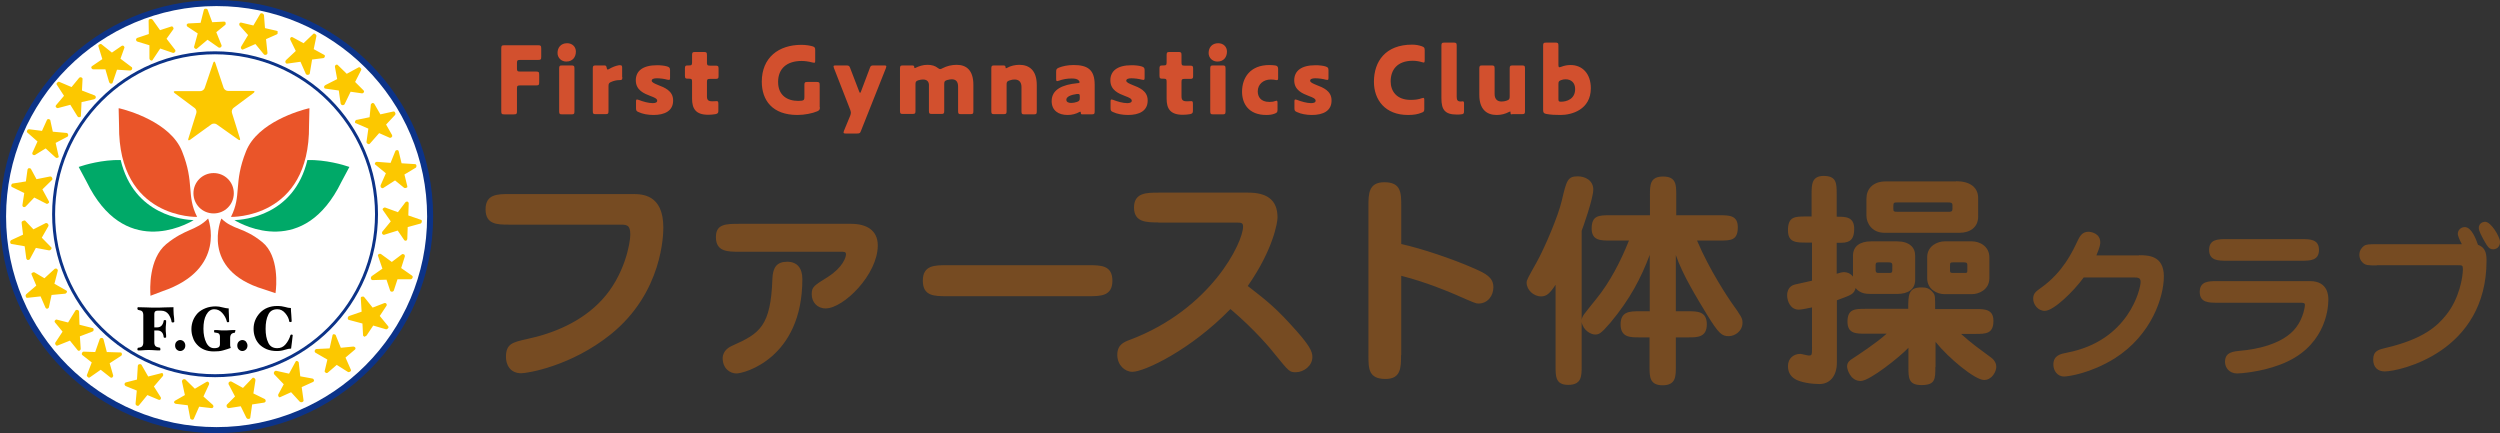
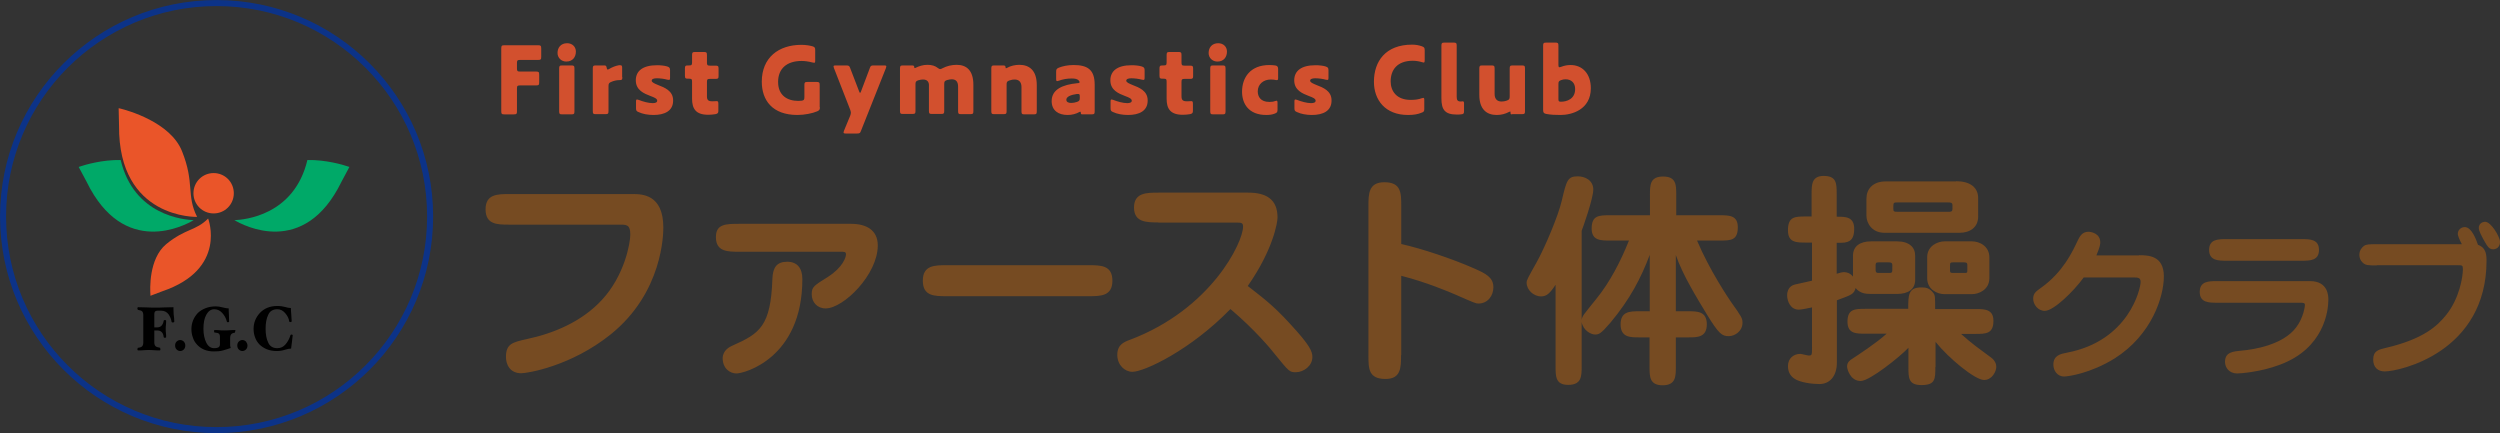
<svg xmlns="http://www.w3.org/2000/svg" id="レイヤー_1" viewBox="0 0 1226.4 212.5">
  <rect x="0" y="0" width="1226.4" height="212.5" fill="#333333" stroke="none" />
  <style>.st0{fill:#fff}.st1{fill:#fcc800}.st2{fill:#ea5529}.st3{fill:#00a968}.st4,.st5{fill:none;stroke:#0c3388;stroke-width:2.955}.st5{stroke-width:1.462}.st6{fill:#d2502e}.st7{fill:#764b22}</style>
-   <ellipse transform="rotate(-45.001 105.832 105.933)" class="st0" cx="105.8" cy="105.9" rx="104.8" ry="104.8" />
-   <path class="st1" d="M27.1 157.1c.2-.3.5-.4.8-.3l5.5 1.4 3.5-5.7c.1-.1.1-.2.2-.3.2-.2.5-.2.8-.2.3 0 .5.2.7.4.1.1.2.3.2.5l.2 6.4 6.3 1.6c.1 0 .2 0 .3.1.1 0 .2.1.2.2.2.2.2.4.1.7 0 .3-.1.5-.3.6-.1.1-.2.1-.4.2l-6 2.3.4 6.1c0 .3-.1.5-.3.7-.2.2-.4.3-.6.3-.3 0-.5-.1-.6-.3l-3.8-4.7-6 2.4c-.5.2-.8 0-1.1-.5-.2-.4-.2-.7 0-1l3.5-5.3-3.7-4.5c-.2-.2-.2-.4-.2-.7 0-.1.1-.2.3-.4zM16 133.7c.3-.2.6-.2.9-.1l4.9 2.9 4.9-4.5c.1-.1.2-.2.3-.2.3-.1.5-.1.8 0 .2.1.4.3.5.6.1.2.1.4 0 .6l-1.6 6.2 5.6 3.2c.1 0 .2.1.3.2.1 0 .1.1.2.2.1.2.1.5-.1.7-.1.2-.3.4-.5.5-.1 0-.3.1-.5.1l-6.4.6-1.3 6c-.1.3-.2.5-.5.6-.2.2-.4.2-.7.1-.2-.1-.4-.3-.5-.5l-2.4-5.5-6.4.7c-.5.1-.8-.2-.9-.8-.1-.4 0-.7.3-1l4.9-4.2-2.3-5.4c-.1-.2-.1-.5 0-.7.1 0 .3-.1.5-.3zm-4.3-25.5c.4-.1.6-.1.8.2l3.9 4.1 5.9-3c.1-.1.2-.1.3-.1.3 0 .6.1.8.3.2.2.3.4.4.7 0 .2 0 .4-.1.6l-3.2 5.6 4.5 4.6.2.2c.1.1.1.1.1.3 0 .2-.1.5-.3.7-.2.2-.4.3-.6.4h-.5l-6.3-1.2-2.9 5.4c-.1.3-.4.4-.7.5-.2.1-.5.1-.7-.1-.2-.2-.3-.4-.4-.6l-.8-6-6.4-1.1c-.5-.1-.7-.4-.7-1 0-.4.2-.7.5-.9l5.8-2.7-.7-5.8c0-.2 0-.5.2-.7.5-.2.6-.3.9-.4zm2.7-25.7c.4 0 .6.1.8.4l2.7 5 6.5-1.3c.1 0 .3-.1.4 0 .3 0 .5.2.7.5.2.2.2.5.2.8 0 .2-.1.4-.3.5l-4.6 4.5 3.1 5.7c.1.1.1.2.1.3.1.1.1.2.1.3 0 .2-.2.4-.5.6-.2.2-.4.2-.7.2-.1 0-.3-.1-.4-.2l-5.7-2.9-4.2 4.4c-.2.2-.5.3-.8.3-.2 0-.5-.1-.6-.3-.2-.2-.2-.4-.2-.7l.9-5.9L6 91.8c-.5-.2-.6-.6-.4-1.2.1-.3.4-.6.8-.6l6.3-1 .8-5.8c0-.2.2-.4.4-.6.1-.1.3-.1.5-.1zm9.7-24c.4.1.6.3.6.6l1.2 5.5 6.6.6c.1 0 .3 0 .4.1.3.1.4.3.5.6.1.2.1.5 0 .8-.1.2-.2.3-.4.4l-5.7 3 1.4 6.3c0 .1 0 .2.1.3v.3c-.1.2-.3.4-.6.4-.2.1-.5.1-.7 0-.1-.1-.2-.1-.4-.3l-4.7-4.3-5.2 3.2c-.3.1-.5.2-.8 0-.2 0-.4-.2-.5-.4-.1-.2-.1-.5 0-.7l2.5-5.5-4.9-4.3c-.4-.3-.4-.7-.1-1.2.2-.4.5-.5.9-.5l6.3.8 2.4-5.3c.1-.2.3-.4.5-.5.2 0 .4 0 .6.1zM40 38c.3.2.5.4.5.7l-.3 5.7 6.2 2.4c.1 0 .2.1.3.2.2.2.3.4.3.7 0 .3-.1.5-.3.7-.1.1-.3.2-.5.3L40 50.1l-.3 6.5v.3c0 .1 0 .2-.1.3-.2.2-.4.3-.7.3-.3 0-.5 0-.7-.2-.1-.1-.2-.2-.3-.4l-3.4-5.5-6 1.6c-.3.1-.6 0-.8-.2-.2-.1-.3-.3-.4-.5 0-.3 0-.5.2-.7l3.9-4.6-3.5-5.4c-.3-.4-.2-.8.3-1.2.3-.3.7-.4 1-.2l5.9 2.5 3.7-4.5c.2-.2.4-.3.6-.3.2 0 .4 0 .6.1zm20.8-15.3c.3.3.3.5.2.8l-1.9 5.3 5.3 4c.1.1.2.1.3.2.2.3.2.5.1.8 0 .3-.2.5-.4.6-.2.1-.3.2-.6.2l-6.4-.4-2.1 6.2c0 .1-.1.2-.1.3 0 .1-.1.2-.2.2-.2.1-.4.2-.7.1-.3 0-.4-.2-.6-.4-.1-.1-.1-.2-.2-.4L51.7 34h-6c-.3 0-.5-.1-.7-.4-.2-.2-.3-.4-.2-.6 0-.3.2-.4.4-.6l5-3.4-1.9-6.2c-.2-.5 0-.8.6-1.1.4-.2.7-.2 1 .1l5 4 4.8-3.3c.2-.1.4-.2.7-.1.1 0 .2.1.4.3zM85 13.5c.2.3.2.6 0 .9L81.7 19l4.1 5.3c.1.1.2.2.2.3.1.3.1.6-.1.8-.1.2-.3.4-.6.5-.2.1-.4.1-.6 0l-6.1-2.1-3.6 5.4c0 .1-.1.2-.2.3 0 .1-.1.1-.2.2-.2.1-.5 0-.7-.1-.2-.1-.4-.3-.5-.5 0-.1-.1-.3-.1-.5v-6.4l-5.9-1.8c-.3-.1-.5-.3-.6-.6-.1-.2-.1-.4 0-.7.1-.2.3-.4.5-.5l5.7-1.9-.1-6.5c0-.5.2-.8.9-.9.4-.1.7 0 1 .3l3.7 5.2L84 13c.2-.1.5-.1.7.1 0 .1.2.2.3.4zm25.7-2.1c.1.4 0 .6-.2.8l-4.4 3.6 2.5 6.2c.1.1.1.2.1.4 0 .3-.1.6-.3.7-.2.2-.4.3-.7.3-.2 0-.4 0-.6-.2l-5.3-3.7-5 4.2c-.1.1-.1.1-.3.2-.1.1-.1.1-.3.1-.2 0-.5-.1-.7-.3-.2-.2-.3-.4-.3-.6 0-.1 0-.3.1-.5l1.7-6.2-5-3.3c-.3-.2-.4-.4-.4-.7-.1-.2 0-.5.2-.6.2-.2.4-.3.6-.3l6-.3 1.6-6.3c.1-.5.5-.7 1.1-.6.4 0 .7.2.8.6l2.2 6 5.8-.3c.2 0 .5.1.6.2.1.1.2.3.2.6zm25.5 4.8c0 .4-.2.6-.5.7l-5.2 2.3.7 6.6v.4c-.1.3-.2.5-.5.6-.2.1-.5.2-.8.1-.2 0-.3-.1-.5-.3l-4.1-5-5.9 2.6c-.1 0-.2.1-.3.1-.1 0-.2.1-.3 0-.2-.1-.4-.2-.5-.5-.1-.2-.2-.4-.1-.7 0-.1.1-.3.2-.4l3.3-5.5-4.1-4.6c-.2-.2-.3-.5-.2-.8 0-.3.1-.4.3-.6.2-.1.4-.2.7-.1l5.9 1.4 3.3-5.6c.2-.4.6-.5 1.2-.3.4.2.6.4.7.8l.5 6.4 5.7 1.3c.2.1.4.2.6.4-.2.3-.1.5-.1.7zm23.1 11.7c-.1.3-.3.5-.6.6l-5.6.7-1.1 6.6c0 .1 0 .3-.1.4-.1.3-.4.4-.7.5-.2.1-.5 0-.8-.1-.2-.1-.3-.2-.4-.4l-2.6-5.9-6.4.9h-.3c-.1 0-.2 0-.3-.1-.2-.1-.3-.3-.4-.6-.1-.2 0-.5.1-.7.1-.1.2-.2.3-.4l4.7-4.4-2.7-5.5c-.1-.3-.1-.5 0-.8.1-.2.2-.4.5-.5.2-.1.5 0 .7.1l5.3 2.9 4.7-4.5c.3-.4.7-.3 1.2.1.3.3.5.6.4 1l-1.3 6.3 5.1 2.8c.2.1.4.3.4.5 0 .1 0 .2-.1.5zm19.1 17.5c-.2.3-.5.4-.8.4L172 45l-2.9 6c0 .1-.1.2-.2.3-.2.2-.5.3-.8.3-.3 0-.5-.1-.7-.3-.1-.1-.2-.3-.3-.5l-.9-6.4-6.4-.9c-.1 0-.2 0-.3-.1-.1 0-.2 0-.3-.1-.2-.2-.2-.4-.2-.7 0-.3.1-.5.3-.6.1-.1.2-.2.4-.3l5.7-2.9-1.1-6c0-.3 0-.6.3-.8.1-.2.3-.3.6-.3s.5.1.6.3l4.3 4.2 5.7-3.1c.4-.3.8-.1 1.2.4.3.3.3.7.1 1l-2.9 5.7 4.1 4.1c.2.2.3.4.3.6 0 .1-.1.3-.2.5zm13.6 22c-.3.2-.6.3-.8.2l-5.2-2.3-4.4 5-.3.3c-.3.1-.5.2-.8 0-.2-.1-.4-.2-.6-.5-.1-.2-.1-.3-.1-.6l.9-6.4-6-2.6c-.1 0-.2-.1-.3-.1-.1 0-.2-.1-.2-.2-.1-.2-.1-.5 0-.7.1-.2.2-.4.4-.6.1-.1.3-.1.4-.1l6.3-1.3.6-6.1c0-.3.2-.5.5-.7.2-.2.4-.2.6-.2.2.1.4.2.6.4l3 5.2 6.3-1.4c.5-.1.8.1 1 .7.2.4.1.7-.1 1l-4.4 4.7 2.9 5.1c.1.2.1.4.1.7-.1.1-.3.3-.4.5zm7.1 24.8c-.3.1-.6.1-.9-.1l-4.4-3.6-5.6 3.6c-.1.1-.2.1-.3.2-.3.1-.6 0-.8-.2-.2-.1-.4-.3-.4-.6v-.6l2.6-5.9-5-4.1c-.1 0-.2-.1-.2-.2-.1 0-.1-.1-.2-.2-.1-.2 0-.5.2-.7.1-.2.3-.4.6-.4h.5l6.4.5 2.3-5.7c.1-.3.3-.5.6-.5.2-.1.4-.1.7 0 .2.1.4.3.4.6l1.4 5.8 6.5.4c.5 0 .8.3.8.9 0 .4-.1.7-.4.9l-5.5 3.3 1.4 5.7c.1.2 0 .5-.1.7-.3 0-.4.1-.6.2zm0 25.9c-.4 0-.6-.1-.8-.3l-3.2-4.7-6.4 2c-.1.1-.2.1-.4.1-.3 0-.5-.1-.7-.4-.2-.2-.3-.4-.2-.7 0-.2.1-.4.2-.5l4.1-5-3.7-5.3c-.1-.1-.1-.2-.2-.3-.1-.1-.1-.2-.1-.3 0-.2.1-.5.4-.6.2-.2.4-.3.6-.3.1 0 .3 0 .5.1l6 2.2 3.7-4.9c.2-.2.4-.3.7-.3.2-.1.5 0 .6.2.2.2.3.4.3.6l-.2 6 6.1 2.1c.5.1.6.5.5 1.1-.1.4-.3.7-.7.8l-6.2 1.7-.2 5.8c0 .2-.1.5-.3.6 0 .2-.1.3-.4.3zm-7 25c-.4-.1-.6-.2-.7-.5l-1.8-5.4-6.6.2h-.4c-.3-.1-.5-.3-.6-.6-.1-.2-.1-.5 0-.8.1-.2.2-.3.3-.5l5.3-3.7-2.1-6.1c0-.1-.1-.2-.1-.3v-.3c.1-.2.3-.4.5-.5.2-.1.5-.1.7-.1.1 0 .3.1.4.2l5.2 3.8 4.9-3.7c.2-.2.5-.2.8-.1.2 0 .4.1.6.4.1.2.1.5.1.7l-1.8 5.7 5.3 3.7c.4.3.5.7.2 1.2-.2.4-.5.6-.9.6H195l-1.8 5.5c-.1.2-.2.4-.5.5-.1.1-.3.1-.6.1zm-13.5 22c-.3-.2-.5-.4-.5-.7l-.3-5.7-6.4-1.7c-.1 0-.3-.1-.4-.1-.3-.2-.4-.4-.4-.7 0-.3 0-.5.2-.8.1-.2.3-.3.5-.4l6.1-2.1-.4-6.5v-.3c0-.1 0-.2.1-.3.1-.2.4-.3.7-.3.3-.1.5 0 .7.1l.3.3 4 5 5.7-2.2c.3-.1.6-.1.8.1.2.1.4.3.4.5.1.3 0 .5-.1.7l-3.3 5 4.1 5c.3.4.3.8-.2 1.2-.3.3-.6.4-1 .3l-6.1-1.8-3.2 4.8c-.1.2-.3.3-.6.4-.3.4-.5.3-.7.2zm-19 17.6c-.3-.2-.4-.5-.3-.8l1.3-5.5-5.7-3.3c-.1-.1-.2-.1-.3-.2-.2-.2-.3-.5-.2-.8 0-.3.1-.5.4-.7.1-.1.3-.2.5-.2l6.4-.3 1.4-6.3c0-.1 0-.2.1-.3 0-.1.1-.2.1-.2.2-.2.4-.2.7-.1.3 0 .5.1.6.3.1.1.2.2.2.4l2.4 5.9 6.1-.6c.3 0 .6.1.8.3.2.1.3.3.3.6s-.1.5-.3.6l-4.6 3.9 2.6 5.9c.2.4.1.8-.5 1.1-.4.2-.7.2-1 0l-5.4-3.4-4.4 3.8c-.2.2-.4.2-.7.2-.1-.1-.3-.2-.5-.3zm-23 11.7c-.2-.3-.2-.6-.1-.9l2.7-5-4.6-4.8c-.1-.1-.2-.2-.2-.3-.1-.3-.1-.5 0-.8.1-.2.3-.4.5-.6.2-.1.4-.1.6-.1l6.3 1.4 3.1-5.7c0-.1.1-.2.2-.3 0-.1.1-.1.2-.2.2-.1.5-.1.7.1.2.1.4.2.5.5.1.1.1.3.1.5l.7 6.4 6 1.1c.3.1.5.2.6.5.2.2.2.4.1.7-.1.2-.2.4-.5.5l-5.5 2.5.9 6.4c.1.5-.2.8-.8 1-.4.1-.7 0-1-.2l-4.3-4.7-5.3 2.4c-.2.1-.5.1-.7 0 .1 0-.1-.2-.2-.4zm-25.4 5c-.1-.4-.1-.6.1-.9l4-4-3.1-5.9c-.1-.1-.1-.2-.1-.3 0-.3 0-.6.2-.8.2-.2.4-.3.7-.4.2 0 .4 0 .6.1l5.6 3.1 4.5-4.7.2-.2c.1-.1.1-.1.3-.1.2 0 .5 0 .7.3.2.2.3.3.4.6v.5l-1 6.3 5.5 2.7c.3.1.4.4.5.7.1.2.1.4-.1.7-.2.2-.3.3-.6.4l-5.9.9-.9 6.4c0 .5-.4.7-1 .7-.4 0-.7-.2-.9-.5l-2.8-5.7-5.8.9c-.2 0-.5 0-.7-.2-.2-.2-.3-.3-.4-.6zm-25.8-2c0-.4.1-.6.4-.8l4.9-2.8-1.4-6.5c0-.1-.1-.3 0-.4 0-.3.2-.5.4-.7.2-.2.5-.2.8-.2.2 0 .4.1.5.2l4.6 4.5 5.6-3.3c.1-.1.2-.1.3-.1.1-.1.2-.1.3-.1.2 0 .4.2.6.4.2.2.2.4.2.7 0 .1-.1.3-.1.4l-2.7 5.8 4.6 4.1c.2.2.3.5.3.8 0 .2-.1.5-.3.6-.2.2-.4.2-.7.2l-6-.7-2.6 5.9c-.2.5-.6.6-1.1.4-.4-.1-.7-.4-.7-.7l-1.2-6.3-5.8-.7c-.2 0-.4-.1-.6-.3-.2 0-.3-.2-.3-.4zm-24.3-9.1c.1-.4.3-.6.6-.7l5.5-1.4.4-6.6c0-.1 0-.3.1-.4.1-.3.3-.5.6-.5.2-.1.5-.1.8 0 .2.1.3.2.4.4l3.2 5.6 6.3-1.6c.1 0 .2-.1.3-.1h.3c.2.1.4.3.4.6.1.2.1.5 0 .7 0 .1-.1.2-.3.4l-4.2 4.9 3.3 5.2c.2.3.2.5.1.8 0 .2-.2.4-.4.5-.2.1-.5.1-.7 0l-5.5-2.3-4.1 5c-.3.4-.7.4-1.2.1-.4-.2-.5-.5-.5-.9l.6-6.4-5.4-2.2c-.2-.1-.4-.3-.5-.5-.1-.1-.1-.3-.1-.6zM40.3 173c.2-.3.4-.5.7-.5l5.7.2 2.2-6.3c0-.1.1-.2.2-.3.2-.2.4-.4.7-.3.3 0 .5 0 .7.2.1.1.2.3.3.5l1.6 6.2 6.5.2h.3c.1 0 .2 0 .3.1.2.2.3.4.3.7 0 .3 0 .5-.2.7-.1.1-.2.2-.4.3l-5.4 3.5 1.7 5.9c.1.3 0 .6-.2.8-.1.2-.3.4-.5.4-.3 0-.5 0-.7-.2l-4.7-3.7-5.3 3.7c-.4.3-.8.2-1.2-.3-.3-.3-.4-.6-.2-1l2.3-6-4.6-3.6c-.2-.2-.3-.4-.3-.6 0-.1.1-.3.2-.6zm69.4-129.9c.3.8 1.2 1.5 2.1 1.5h12.3c.9 0 1 .4.3 1l-9.8 7.3c-.7.5-1.1 1.6-.8 2.5l3.9 12.5c.3.8-.1 1.1-.8.6L106.3 61c-.7-.5-1.9-.5-2.6 0l-10.5 7.6c-.7.5-1.1.2-.8-.6l3.9-12.5c.3-.8-.1-2-.8-2.5l-9.8-7.3c-.7-.5-.6-1 .3-1h12.3c.9 0 1.8-.7 2.1-1.5l4.2-12.4c.3-.8.7-.8 1 0l4.1 12.3z" />
-   <path class="st2" d="M120.7 74.2c5.7-14.3 26.8-20.1 30.5-21 .4-.1.6-.1.6-.1l-.2 8.5c.4 46-38.3 44.8-38.3 44.8 5.4-10.6 1.1-16.5 7.4-32.2z" />
  <path class="st3" d="M150.8 78.5c9-.2 17.7 2.4 20 3.2.4.1.6.2.6.2l-3.9 7.3c-18.3 37.5-48.3 21.3-52.5 18.8 4.7-.2 29.3-2.2 35.8-29.5z" />
  <path class="st2" d="M89.3 74.2c-5.7-14.3-26.8-20.1-30.5-21-.4-.1-.6-.1-.6-.1l.2 8.5c-.4 46 38.3 44.8 38.3 44.8-5.4-10.6-1.1-16.5-7.4-32.2zm-7.8 45.6c-8.6 7.2-7.9 22.2-7.7 24.9v.4l5.8-2.2c32.1-10.9 22.5-35.7 22.5-35.7-6 6.1-11.1 4.8-20.6 12.6z" />
-   <path class="st2" d="M128.7 118.8c8.3 6.8 6.9 21.9 6.5 24.6 0 .3-.1.4-.1.4l-5.7-1.9c-31.6-9.5-20.8-34.7-20.8-34.7 5.8 5.7 10.9 4.1 20.1 11.6z" />
  <path class="st3" d="M59.2 78.5c-9-.2-17.7 2.4-20 3.2-.4.1-.6.2-.6.2l3.9 7.3C60.8 126.7 90.8 110.5 95 108c-4.7-.2-29.3-2.2-35.8-29.5z" />
  <path class="st2" d="M114.7 94.8c0 5.5-4.4 9.9-9.9 9.9s-9.9-4.4-9.9-9.9 4.4-9.9 9.9-9.9 9.9 4.4 9.9 9.9z" />
  <path class="st4" d="M211 106.2c0 57.9-46.9 104.8-104.8 104.8C48.4 211 1.5 164.1 1.5 106.2 1.5 48.4 48.4 1.5 106.2 1.5 164.1 1.5 211 48.4 211 106.2z" />
-   <path class="st5" d="M184.7 105.1c0 43.7-35.4 79.2-79.2 79.2-43.7 0-79.2-35.4-79.2-79.2 0-43.7 35.4-79.2 79.2-79.2 43.7.1 79.2 35.5 79.2 79.2z" />
  <path d="M85.5 157.8c0 .1-.1.2-.3.3-.2.1-.3.1-.5.1-.1 0-.2 0-.3-.1-.1 0-.2-.1-.2-.1-.2-1.4-.7-2.6-1.5-3.8-.9-1.2-2.1-1.8-3.7-1.8h-1.7c-.4 0-.8.1-1.1.3-.3.2-.5.7-.5 1.5v6.4h1.4c.9 0 1.7-.3 2.2-.9.5-.6.9-1.4 1-2.4 0-.1.1-.1.2-.2s.3-.1.4-.1c.1 0 .3 0 .4.1.1.1.2.1.2.2 0 .7 0 1.4-.1 2.1-.1.6-.1 1.3-.1 2s0 1.4.1 2c.1.6.1 1.3.1 2 0 .1-.1.1-.2.2s-.3.1-.4.1c-.1 0-.3 0-.4-.1-.1-.1-.2-.1-.2-.2-.1-1.1-.4-1.9-.9-2.4-.5-.6-1.3-.9-2.3-.9h-1.4v5.9c0 .8.2 1.4.6 1.8.4.4 1.2.6 2.2.8.1 0 .1.1.1.3 0 .2.1.3.1.4 0 .1 0 .3-.1.4 0 .2-.1.2-.1.2-.9 0-1.8 0-2.8-.1-1-.1-1.9-.1-2.7-.1-.8 0-1.7 0-2.6.1-.9.1-1.8.1-2.7.1-.1 0-.1-.1-.2-.2s-.1-.3-.1-.4c0-.1 0-.2.1-.4s.1-.3.2-.3c1.1-.1 1.8-.4 2.1-.8.3-.4.5-1 .5-1.8v-13.4c0-.8-.2-1.4-.5-1.8-.3-.4-1-.6-2.1-.8-.1 0-.1-.1-.2-.3-.1-.2-.1-.3-.1-.4 0-.1 0-.3.1-.4.1-.2.1-.2.2-.2 1 0 2.4.1 4.2.1 1.8.1 3.3.1 4.5.1 1 0 2.5 0 4.3-.1 1.8 0 3.3-.1 4.4-.1 0 .9 0 2 .1 3.5.2 1.4.3 2.6.3 3.6zm5.4 11.7c0 .7-.2 1.4-.7 1.9-.5.5-1.1.8-1.8.8s-1.3-.3-1.8-.8-.7-1.2-.7-1.9.2-1.4.7-1.9c.5-.5 1.1-.8 1.8-.8s1.3.3 1.8.8c.5.6.7 1.2.7 1.9zm24.5-7c0 .1 0 .2-.1.4 0 .2-.1.3-.1.3-.9.1-1.5.4-1.8.8-.3.4-.5 1-.5 1.8v3.1c0 .5 0 .9.1 1.1 0 .2.1.5.2.7-1.1.4-2.4.8-3.8 1.2-1.4.4-2.9.5-4.5.5-1.8 0-3.4-.3-4.8-.9-1.4-.6-2.5-1.4-3.5-2.5-.9-1-1.6-2.1-2-3.5-.5-1.3-.7-2.7-.7-4.1 0-1.5.3-2.9.8-4.2.5-1.3 1.3-2.5 2.3-3.6 1-1 2.3-1.8 3.8-2.4 1.5-.6 3.2-.9 5.1-.9 1.1 0 2.2.2 3.3.5 1.2.3 2.2.5 3 .5 0 .8 0 1.9.1 3.2 0 1.3.1 2.4.1 3.3 0 .1-.1.1-.2.2-.2.1-.3.1-.4.1-.1 0-.2 0-.3-.1-.1 0-.2-.1-.2-.2-.4-1.7-1.2-3.1-2.3-4.3-1.1-1.2-2.4-1.8-3.9-1.8-1.6 0-2.9.9-3.9 2.7-1 1.8-1.4 4.1-1.4 6.9 0 2.7.5 5 1.4 6.8.9 1.8 2.2 2.7 3.8 2.7 1.1 0 1.9-.2 2.3-.5.4-.3.6-.8.6-1.5v-3.6c0-.7-.2-1.2-.5-1.5-.3-.3-1.1-.5-2.2-.6-.1 0-.1-.1-.1-.2 0-.2-.1-.3-.1-.4 0-.1 0-.3.1-.4 0-.1.1-.2.1-.2.9 0 1.7 0 2.4.1s1.4.1 2.3.1c.8 0 1.7 0 2.7-.1 1-.1 1.9-.1 2.8-.1.1 0 .1.1.1.2-.1.1-.1.3-.1.4zm6 7c0 .7-.2 1.4-.7 1.9-.5.5-1.1.8-1.8.8s-1.3-.3-1.8-.8-.7-1.2-.7-1.9.2-1.4.7-1.9c.5-.5 1.1-.8 1.8-.8s1.3.3 1.8.8c.4.6.7 1.2.7 1.9zm22.2-5.1c-.1.9-.2 2.1-.4 3.5s-.3 2.4-.4 3.1c-.8 0-1.8.2-3.1.6-1.2.4-2.5.6-3.9.6-1.9 0-3.5-.3-5-.9-1.4-.6-2.6-1.4-3.6-2.4-.9-1-1.7-2.2-2.1-3.5-.5-1.3-.7-2.7-.7-4.1 0-2.9 1-5.5 3.1-7.8 2.1-2.2 4.9-3.4 8.5-3.4 1.6 0 2.8.2 3.9.5 1 .3 1.9.5 2.8.5 0 1 .1 2.1.2 3.3.1 1.2.1 2.3.2 3.3 0 .1-.1.1-.3.2-.2.1-.3.1-.4.1-.1 0-.2 0-.3-.1-.1 0-.2-.1-.2-.2-.2-1.5-.9-2.8-2-4.1-1.1-1.3-2.4-1.9-3.8-1.9-2.2 0-3.7.9-4.5 2.7-.9 1.8-1.3 4.1-1.3 6.9 0 2.7.4 5 1.3 6.8.8 1.8 2.3 2.7 4.4 2.7 1.7 0 3-.6 4.1-1.9 1.1-1.3 1.9-2.8 2.4-4.5 0-.1.1-.1.2-.2.1 0 .3-.1.3-.1s.2 0 .4.1l.2.2z" />
  <path class="st6" d="M247.4 56.1c-1.2 0-1.5-.2-1.5-1.5V23.7c0-1.2.2-1.5 1.5-1.5H264c1.2 0 1.5.2 1.5 1.5v4.2c0 1.2-.2 1.5-1.5 1.5h-8.9c-1.2 0-1.5.2-1.5 1.5v2.7c0 1.2.2 1.5 1.5 1.5h7.9c1.2 0 1.5.2 1.5 1.5v3.8c0 1.2-.2 1.5-1.5 1.5h-7.9c-1.2 0-1.5.2-1.5 1.5v11.2c0 1.2-.2 1.5-1.5 1.5h-4.7zM273.5 26c0-2.6 1.6-4.8 4.7-4.8 2.5 0 4.3 1.7 4.3 4.1 0 2.7-1.6 4.9-4.7 4.9-2.4 0-4.3-1.8-4.3-4.2zm8.3 28.6c0 1.2-.2 1.5-1.5 1.5h-4.5c-1.2 0-1.5-.2-1.5-1.5v-21c0-1.2.2-1.5 1.5-1.5h4.5c1.2 0 1.5.2 1.5 1.5v21zm23.5-16.8c0 1.3-.2 1.5-1.5 1.5-1.2 0-2.7.3-4 .9-1 .4-1.3.8-1.3 2v12.3c0 1.2-.2 1.5-1.5 1.5h-4.7c-1.2 0-1.5-.2-1.5-1.5V33.6c0-1.2.2-1.5 1.5-1.5h3.9c1 0 1.2.1 1.4 1.1.1.6.2.9.5.9.2 0 .5-.1.8-.3 1.5-.9 3.1-1.5 4.7-1.8h.7c.7 0 .9.3.9 1.3v4.5zm15.3 18.6c-2.8 0-5.4-.5-7.3-1.4-1.1-.4-1.3-.8-1.3-2v-3.1c0-.8.1-1.1.5-1.1.2 0 .5.1.8.2 2 .8 4.8 1.6 6.9 1.6 1.4 0 2.2-.4 2.2-1.2 0-1-1.4-1.6-3.3-2.3-3.1-1.2-7.2-2.8-7.2-7.7 0-4.5 3.3-7.4 10.4-7.4 1.9 0 3.7.2 5 .6 1.1.4 1.4.7 1.4 1.9V38c0 .9-.1 1.2-.5 1.2-.2 0-.5-.1-.8-.1-1.4-.4-3.5-.7-5.2-.7-1.6 0-2.5.4-2.5 1.2 0 .8 1.4 1.4 3.1 2.1 3.1 1.2 7.4 2.8 7.4 7.5.1 5.3-4.3 7.2-9.6 7.2zm31.8-2.2c0 1.2-.2 1.5-1.4 1.8-1.3.2-2.3.3-3.6.3-6.2 0-7.9-3.1-7.9-7.9v-8.3c0-1.2-.2-1.5-1.5-1.5h-.5c-1.2 0-1.5-.2-1.5-1.5v-3.5c0-1.2.2-1.5 1.5-1.5h.5c1.2 0 1.5-.2 1.5-1.5V27c0-1.2.2-1.5 1.5-1.5h4.3c1.2 0 1.5.2 1.5 1.5v3.7c0 1.2.2 1.5 1.5 1.5h2.7c1.2 0 1.5.2 1.5 1.5v3.5c0 1.2-.2 1.5-1.5 1.5h-2.7c-1.2 0-1.5.2-1.5 1.5v7.1c0 1.8.7 2.4 2.7 2.4 1.1 0 1.7-.1 2.1-.1.6 0 .8.3.8 1.3v3.3zm49.8-1.6c0 1.2-.2 1.5-1.3 2-2.3 1-6.2 1.8-9.7 1.8-12.4 0-17.5-7.3-17.5-16.3 0-11.9 8.3-18.1 19.4-18.1 2.1 0 4 .3 5.4.7 1.1.3 1.4.6 1.4 1.9v5c0 .9-.1 1.2-.5 1.2-.2 0-.6-.1-1.1-.2-1.4-.4-3.5-.7-5-.7-7.4 0-11.6 3.8-11.6 10.3 0 6.6 4.5 9.3 9.9 9.3.6 0 1.3-.1 1.6-.1 1.1-.1 1.4-.5 1.4-1.7v-6c0-1.2.2-1.5 1.5-1.5h4.5c1.2 0 1.5.2 1.5 1.5v10.9zm31.5-20.5c.8 0 1.1.1 1.1.5 0 .2-.1.5-.2.8l-12.2 30.7c-.4 1.2-.7 1.4-2 1.4H415c-.8 0-1.2-.1-1.2-.5 0-.1.1-.4.2-.8l3.1-7.5c.2-.5.3-1 .3-1.4 0-.4-.1-.8-.3-1.4l-8-20.5c-.1-.3-.2-.6-.2-.8 0-.4.3-.5 1.1-.5h5.1c1.3 0 1.6.2 2 1.4l4.3 11.2c.2.5.3.8.5.8s.3-.1.5-.7l4.3-11.4c.4-1.2.7-1.3 2-1.3h5zm19.1 6.9c-.6 0-1.4.1-2.4.4-1.1.4-1.3.8-1.3 1.9v13.1c0 1.2-.2 1.5-1.5 1.5H443c-1.2 0-1.5-.2-1.5-1.5V33.6c0-1.2.2-1.5 1.5-1.5h4.4c.8 0 1.1.2 1.1.9 0 .3.1.4.2.4s.2 0 .4-.1c1.8-.9 3.7-1.5 5.9-1.5 2.1 0 3.7.5 5 1.5.5.4.9.6 1.2.6.3 0 .6-.1 1.1-.4 2.1-1.1 4.5-1.7 7-1.7 4.9 0 8.2 2.8 8.2 9.8v12.9c0 1.2-.2 1.5-1.5 1.5h-4.5c-1.2 0-1.5-.2-1.5-1.5v-12c0-2.5-1.1-3.6-3.1-3.6-.6 0-1.4.1-2.4.4-1.1.4-1.3.7-1.3 1.9v13.2c0 1.2-.2 1.5-1.5 1.5h-4.5c-1.2 0-1.5-.2-1.5-1.5v-12c.2-2.3-.9-3.4-2.9-3.4zm44.9 0c-.7 0-1.5.1-2.6.5s-1.3.8-1.3 1.9v13.1c0 1.2-.2 1.5-1.5 1.5h-4.5c-1.2 0-1.5-.2-1.5-1.5V33.6c0-1.2.2-1.5 1.5-1.5h4.4c.8 0 1.1.3 1.1 1 0 .3.1.4.2.4s.3-.1.5-.2c1.8-1 3.9-1.5 6.1-1.5 4.9 0 8.5 2.8 8.5 9.9v12.9c0 1.2-.2 1.5-1.5 1.5h-4.5c-1.2 0-1.5-.2-1.5-1.5V42.7c0-2.5-1.3-3.7-3.4-3.7zM531 56.1c-.6 0-.8-.1-.8-.8 0-.3-.1-.5-.2-.5s-.2.1-.4.1c-1.8 1-3.7 1.5-5.9 1.5-4.5 0-7.8-2.2-7.8-6.8 0-5.7 5.3-8.1 12.7-8.8.7 0 1-.2 1-.5 0-.2-.1-.5-.5-.9-.6-.6-1.6-.9-3.3-.9-2.4 0-4.5.4-6.4 1.1-.4.1-.6.2-.8.2-.4 0-.5-.3-.5-1.2v-3.4c0-1.2.2-1.5 1.3-2 1.8-.7 4.2-1.3 7.3-1.3 6.8 0 10.3 2.3 10.3 9.6v13.1c0 1.2-.2 1.5-1.5 1.5H531zm-7.9-7.2c0 1.2 1.1 1.6 2.4 1.6 1 0 1.9-.2 2.8-.5 1.1-.4 1.4-.7 1.4-1.9v-.7c0-1-.1-1.3-.8-1.3h-.6c-2.9.4-5.2 1.3-5.2 2.8zm30.3 7.5c-2.8 0-5.4-.5-7.3-1.4-1.1-.4-1.3-.8-1.3-2v-3.1c0-.8.1-1.1.5-1.1.2 0 .5.1.8.2 2 .8 4.8 1.6 6.9 1.6 1.4 0 2.2-.4 2.2-1.2 0-1-1.4-1.6-3.3-2.3-3.1-1.2-7.2-2.8-7.2-7.7 0-4.5 3.3-7.4 10.4-7.4 1.9 0 3.7.2 5 .6 1.1.4 1.4.7 1.4 1.9V38c0 .9-.1 1.2-.5 1.2-.2 0-.5-.1-.8-.1-1.4-.4-3.5-.7-5.2-.7-1.6 0-2.5.4-2.5 1.2 0 .8 1.4 1.4 3.1 2.1 3.1 1.2 7.4 2.8 7.4 7.5.1 5.3-4.3 7.2-9.6 7.2zm31.8-2.2c0 1.2-.2 1.5-1.4 1.8-1.3.2-2.3.3-3.6.3-6.2 0-7.9-3.1-7.9-7.9v-8.3c0-1.2-.2-1.5-1.5-1.5h-.5c-1.2 0-1.5-.2-1.5-1.5v-3.5c0-1.2.2-1.5 1.5-1.5h.5c1.2 0 1.5-.2 1.5-1.5V27c0-1.2.2-1.5 1.5-1.5h4.3c1.2 0 1.5.2 1.5 1.5v3.7c0 1.2.2 1.5 1.5 1.5h2.7c1.2 0 1.5.2 1.5 1.5v3.5c0 1.2-.2 1.5-1.5 1.5h-2.7c-1.2 0-1.5.2-1.5 1.5v7.1c0 1.8.7 2.4 2.7 2.4 1.1 0 1.7-.1 2.1-.1.6 0 .8.3.8 1.3v3.3zm7.7-28.2c0-2.6 1.6-4.8 4.7-4.8 2.5 0 4.3 1.7 4.3 4.1 0 2.7-1.6 4.9-4.7 4.9-2.4 0-4.3-1.8-4.3-4.2zm8.3 28.6c0 1.2-.2 1.5-1.5 1.5h-4.5c-1.2 0-1.5-.2-1.5-1.5v-21c0-1.2.2-1.5 1.5-1.5h4.5c1.2 0 1.5.2 1.5 1.5v21zm20 1.8c-8.8 0-11.9-5.7-11.9-11.4 0-7 4.1-13.1 13.4-13.1 1.1 0 2 .1 2.9.2 1 .2 1.4.6 1.4 1.8v4.2c0 .9-.1 1.2-.6 1.2-.2 0-.5 0-.8-.1-.6-.1-1.3-.2-2.2-.2-3.7 0-6.4 2.4-6.4 5.8 0 2.6 1.4 5.2 5.7 5.2 1 0 2-.1 2.7-.4.4-.1.6-.2.8-.2.4 0 .5.3.5 1.1v3.3c0 1.1-.2 1.5-1.3 1.9-1.2.5-2.6.7-4.2.7zm22.4 0c-2.8 0-5.4-.5-7.3-1.4-1.1-.4-1.3-.8-1.3-2v-3.1c0-.8.1-1.1.5-1.1.2 0 .5.1.8.2 2 .8 4.8 1.6 6.9 1.6 1.4 0 2.2-.4 2.2-1.2 0-1-1.4-1.6-3.3-2.3-3.1-1.2-7.2-2.8-7.2-7.7 0-4.5 3.3-7.4 10.4-7.4 1.9 0 3.7.2 5 .6 1.1.4 1.4.7 1.4 1.9V38c0 .9-.1 1.2-.5 1.2-.2 0-.5-.1-.8-.1-1.4-.4-3.5-.7-5.2-.7-1.6 0-2.5.4-2.5 1.2 0 .8 1.4 1.4 3.1 2.1 3.1 1.2 7.4 2.8 7.4 7.5.1 5.3-4.3 7.2-9.6 7.2zm47.1 0c-11.1 0-16.7-7.3-16.7-16.3 0-10 5.7-18.2 18.7-18.2 1.7 0 3.5.3 4.8.8 1.1.4 1.4.7 1.4 1.9v4.9c0 .8-.1 1.2-.5 1.2-.2 0-.4-.1-.8-.2-1.3-.4-3-.7-4.5-.7-7.8 0-10.9 4.6-10.9 10.1 0 4.9 3 9.1 9.8 9.1 2.1 0 3.8-.2 5.4-.8.4-.1.6-.2.8-.2.4 0 .5.3.5 1.1v4.3c0 1.2-.2 1.5-1.4 1.9-1.6.7-3.7 1.1-6.6 1.1zm24-.2c-5.9 0-7.6-2.4-7.6-8V22.4c0-1.2.2-1.5 1.5-1.5h4.5c1.2 0 1.5.2 1.5 1.5v25.1c0 1.6.4 2.3 2.1 2.3.2 0 .6-.1.8-.1.5 0 .7.3.7.9v3.9c0 1.2-.2 1.5-1.5 1.6-.9.1-1.3.1-2 .1zm27.1-.1c-.7 0-.8-.1-.8-.9 0-.3 0-.5-.2-.5-.1 0-.3.1-.5.2-1.9 1-3.9 1.5-6.1 1.5-4.9 0-8.5-2.8-8.5-9.8v-13c0-1.2.2-1.5 1.5-1.5h4.5c1.2 0 1.5.2 1.5 1.5v12.5c0 2.5 1.3 3.7 3.4 3.7.7 0 1.6-.1 2.7-.5s1.3-.8 1.3-2V33.6c0-1.2.2-1.5 1.5-1.5h4.5c1.2 0 1.5.2 1.5 1.5v20.9c0 1.2-.2 1.5-1.5 1.5h-4.8zm38.6-12.8c0 10.5-9.4 13.1-14.8 13.1-2.7 0-4.9-.1-7-.5-1.2-.2-1.6-.6-1.6-1.9V22.4c0-1.2.2-1.5 1.5-1.5h4.5c1.2 0 1.5.2 1.5 1.5v9.3c0 .9.1 1.3.5 1.3.2 0 .5-.1.8-.2 1.5-.6 3-.9 4.7-.9 5.6 0 9.9 4.1 9.9 11.4zM768 38.9c-.7 0-1.4.1-2.2.4-1.1.4-1.3.8-1.3 1.9v7.4c0 .9.1 1.3 1.2 1.3 3 0 7-1.4 7-6.2 0-3.1-1.9-4.8-4.7-4.8z" />
  <path class="st7" d="M310.3 95.2c4.5 0 15.1 0 15.1 16.4 0 3-.2 31.9-25.9 52.5-19.3 15.5-40.7 19-43.8 19-5.7 0-7.5-4.5-7.5-8 0-6.5 3.3-7.2 10.4-8.8 12.7-2.7 26.6-8.3 36.6-19.1 11.2-12 14-28 14-32.1 0-4.9-1.8-4.9-5.2-4.9h-54.1c-5.9 0-11.7 0-11.7-7.5s5.9-7.5 11.7-7.5h60.4zm107.2 14.6c7.4 0 13.1 3 13.1 10.6 0 14.3-16.8 30.9-25.6 30.9-4.1 0-6.8-3.1-6.8-6.9 0-3.7 1-4.2 8-8.6 7.3-4.7 8.8-9.6 8.8-11s-.8-1.3-3-1.3h-49.1c-6 0-11.7 0-11.7-7.2 0-6.5 4.9-6.5 11.7-6.5h54.6zm-58.1 59.7c13.3-5.9 18.7-9.5 19.5-32.6.2-5.8 2.2-8.5 7.3-8.5 5 0 7.4 3.3 7.4 8.5 0 38.8-28.5 46.3-32.3 46.3-3.3 0-6.8-2.5-6.8-7.6.2-3.9 3.5-5.5 4.9-6.1zM534 130.1c6 0 11.7 0 11.7 7.6s-5.8 7.6-11.7 7.6h-69.6c-6 0-11.7 0-11.7-7.6s5.8-7.6 11.7-7.6H534zm34.2-21c-5.7 0-11.9 0-11.9-7.3s6.2-7.3 11.9-7.3h44.1c8.8 0 14.4 3.2 14.4 12.2 0 2.4-2.1 15.7-14.6 33.6 6.3 5 12 8.9 20.8 18.6 9.8 10.6 10.9 13.5 10.9 16.3 0 4.2-4.2 7.4-8.1 7.4-3.1 0-3.3-.2-10.5-9.1-1.3-1.7-9.4-11.6-21.6-21.9-19.6 20.2-42.3 30.8-48.1 30.8-3.7 0-7.4-3.3-7.4-8.3 0-5 3.2-6.3 6.2-7.4 40-15.1 55.5-47.9 55.5-55.5 0-2-.9-2-3.5-2h-38.1zm119.1 65.1c0 6 0 11.7-7.6 11.7-8.4 0-8.4-5.1-8.4-11.7v-72.9c0-6.1 0-11.9 7.8-11.9 8.3 0 8.3 5.2 8.3 11.9v18.4c9.9 2.2 25.2 7.3 35.8 12 5.7 2.5 9.4 4.4 9.4 9.2 0 4.2-2.8 8-7.3 8-1.3 0-1.8-.2-10.9-4.2-3.9-1.7-15.1-6.4-27-9.4v38.9zm88.6-17.3c.4-2.1.8-2.3 7.2-10.3 6.6-8.1 11.9-18.3 16-28.6h-9.4c-4.5 0-8.9 0-8.9-5.9 0-6.5 3.7-6.5 8.9-6.5h19.7v-9.9c0-5 0-9.1 6.5-9.1 6.4 0 6.4 4.1 6.4 9.1v9.9h21.3c4.7 0 8.9 0 8.9 5.9 0 6.5-3.5 6.5-8.9 6.5h-11.1c6.2 14.7 15.5 28.4 16.8 30.3 5.1 7.1 5.5 7.9 5.5 10 0 4.2-3.8 6.6-6.7 6.6-3.3 0-4.8-.9-10.8-10.7-4.9-8.1-12-19.6-15.2-29.1v27.6h6.3c4.2 0 8.9 0 8.9 6.4s-4.7 6.4-8.9 6.4h-6.3v14.4c0 4.8 0 9.1-6.5 9.1-6.4 0-6.4-4.3-6.4-9.1v-14.4H804c-4.3 0-9 0-9-6.4s4.7-6.4 9-6.4h5.3V125c-4.2 11.2-9.6 21.7-19.3 33.3-4.7 5.5-5.7 5.8-7.5 5.8-2 0-5.8-1.9-6.6-6.1v21.6c0 4.9 0 9.2-6.6 9.2-6.2 0-6.2-4.1-6.2-9.2v-39.9c-2.8 4.3-4.5 5.7-7.1 5.7-3.8 0-7.1-3.3-7.1-6.7 0-1.4.6-2.3 5-10.2 4-7.2 10.5-22.6 12.2-29.9 2.4-10.2 2.9-12.1 7.9-12.1 3.5 0 7.6 1.9 7.6 6.5 0 4.4-5.3 19.3-5.7 20.2v43.7zM901 119v15.3c1.3-.4 2.5-.8 3.7-.8 1.3 0 3.1.6 4.3 2.2v-10.3c0-4.5 3.3-7 8.9-7h12.7c6.1 0 8.9 3 8.9 7v11.9c0 4.5-3.3 6.9-8.9 6.9h-12.7c-2.8 0-5.5-.3-7.6-2.9-.9 3-1.8 3.3-9.2 6v30.5c0 7-3.7 10.6-8.6 10.6-3.2 0-9.8-.7-12.6-2.9-.7-.6-2.8-2.1-2.8-5.9 0-4 3-6 6-6 .7 0 3.5.8 4.2.8 1.6 0 1.6-.3 1.6-4.1v-19.5c-1.3.2-4.8 1.1-6.5 1.1-4.1 0-5.7-4.2-5.7-7 0-1.9.7-4.5 3.7-5.3 1.3-.3 7.3-1.6 8.5-1.9V119H886c-4.8 0-8.9 0-8.9-6 0-6.8 3.4-6.8 8.9-6.8h2.7v-11c0-4.5 0-8.9 5.9-8.9 6.4 0 6.4 3.7 6.4 8.9v11.1c4.4 0 8.6 0 8.6 6 0 4.7-1.7 6.8-6.4 6.8H901zm48.4 61c0 6 0 8.9-6.8 8.9-6.4 0-6.4-3.5-6.4-8.9v-9.4c-3.9 4.2-19 16.3-23.4 16.3-5.2 0-6.7-5.9-6.7-7.1 0-2.1 1.4-3.1 2.7-3.9 2.4-1.6 11.7-7.6 16.7-12.2h-10.3c-4.7 0-8.9 0-8.9-5.9 0-6.3 3.7-6.3 8.9-6.3h20.9c0-6.7 0-10.5 6.4-10.5 2 0 3.9.1 5.9 2.7.9 1.2.9 1.9.9 7.9H969c4.5 0 8.9 0 8.9 5.8 0 6.4-3.8 6.4-8.9 6.4h-7c5.2 4.7 9.2 7.5 14.2 11.2.9.6 3.1 2.2 3.1 5 0 2.1-2 6.4-6 6.4-4.5 0-17.6-10.9-23.8-18.7V180zm10.2-91.1c6.4 0 10.8 2.7 10.8 8.3v9.1c0 5.2-4 7.9-9.1 7.9h-36.8c-6.5 0-8.9-5.1-8.9-8.3v-8.5c0-4.5 3-8.4 9.4-8.4h34.6zm-38.1 39.8c-1.4 0-1.4.6-1.4 1.7v2.2c0 1.1.7 1.3 1.4 1.3h5c1.3 0 1.8 0 1.8-1.4V130c0-1.2-.9-1.3-1.8-1.3h-5zm9.4-29.4c-1.8 0-2.1.1-2.1 1.8v1.4c0 1.2.3 1.4 2.1 1.4h24.6c1.3 0 2.3.1 2.3-1.4v-1.9c0-1.3-1.1-1.3-2.3-1.3h-24.6zm36.5 19.1c3.7 0 8.5 2.4 8.5 7.8v10.3c0 5.7-5.3 7.8-8.5 7.8h-13.5c-3.7 0-8.5-2.4-8.5-7.8v-10.3c0-5.7 5.3-7.8 8.5-7.8h13.5zm-9.3 10.3c-1.4 0-1.5.3-1.5 1.6v2.3c0 1 .1 1.3 1.5 1.3h5.7c1 0 1.3 0 1.3-1.2V130c0-1.2-.7-1.3-1.7-1.3h-5.3zm91.2-3.5c4.5 0 12.2.1 12.2 10.4 0 9.8-5.8 28.6-24.1 40.2-11.7 7.3-22.8 8.9-24.8 8.9-3.6 0-5.3-3.2-5.3-5.8 0-4.6 3.6-5.3 6.7-5.9 30.4-5.8 36.1-31.4 36.1-34.7 0-2-1.1-2.2-3.6-2.2h-24.3c-5.1 7-14.8 16.4-19.1 16.4-3.5 0-5.7-3.3-5.7-5.9 0-2.7 1.3-3.6 4.1-5.6 10.7-7.7 15.3-17.8 17.7-22.9 1-2 2.1-4.4 5.3-4.4 1.2 0 5.8.7 5.8 5.2 0 .7 0 1.9-1.9 6.4h20.9zm83.9 12.7c9 0 9 7.5 9 9.1 0 5.5-2.1 24-24 32-9.6 3.6-19.5 4.2-20.7 4.2-4 0-6-2.9-6-5.7 0-4.8 4-5.1 8.1-5.5 5.8-.5 20.3-2.7 26.8-11.4 3.6-4.7 4.3-10.4 4.3-10.9 0-1.1-.5-1.2-2.6-1.2h-40.4c-4.1 0-8.6 0-8.6-5.3s4.5-5.3 8.6-5.3h45.5zm-4.2-20.6c4.1 0 8.6 0 8.6 5.3s-4.5 5.3-8.6 5.3h-36.7c-4 0-8.6 0-8.6-5.3s4.5-5.3 8.6-5.3h36.7zm37 12.9c-4.4 0-5.6 0-7.1-1.5-1-1-1.5-2.3-1.5-3.7 0-2.1 1.2-3.6 2.3-4.4 1.2-.8 2.7-.8 6.2-.8h41.8c-.7-1.3-2-3.9-2-5.1 0-1.9 1.6-3.3 3.4-3.3 3.4 0 5.6 6.1 6.5 8.7 4.1 1.4 4.2 5.3 4.2 7.7 0 44.9-42.5 54.4-50 54.4-3.1 0-5.6-1.8-5.6-5.8 0-4.3 2.7-4.9 6-5.7 19-4.4 25.7-11.1 29.8-16.2 6.6-8.2 8.2-18.9 8.2-22.4 0-2-.3-2-2.7-2H1166zm60.4-11.5c0 2.7-2 3.6-3.4 3.6-1.9 0-2.8-1.5-3.9-3.4-1.8-3.2-3.1-5.6-3.1-7.1 0-1.9 1.5-3 3.2-3 2.8.1 7.2 7.3 7.2 9.9z" />
</svg>